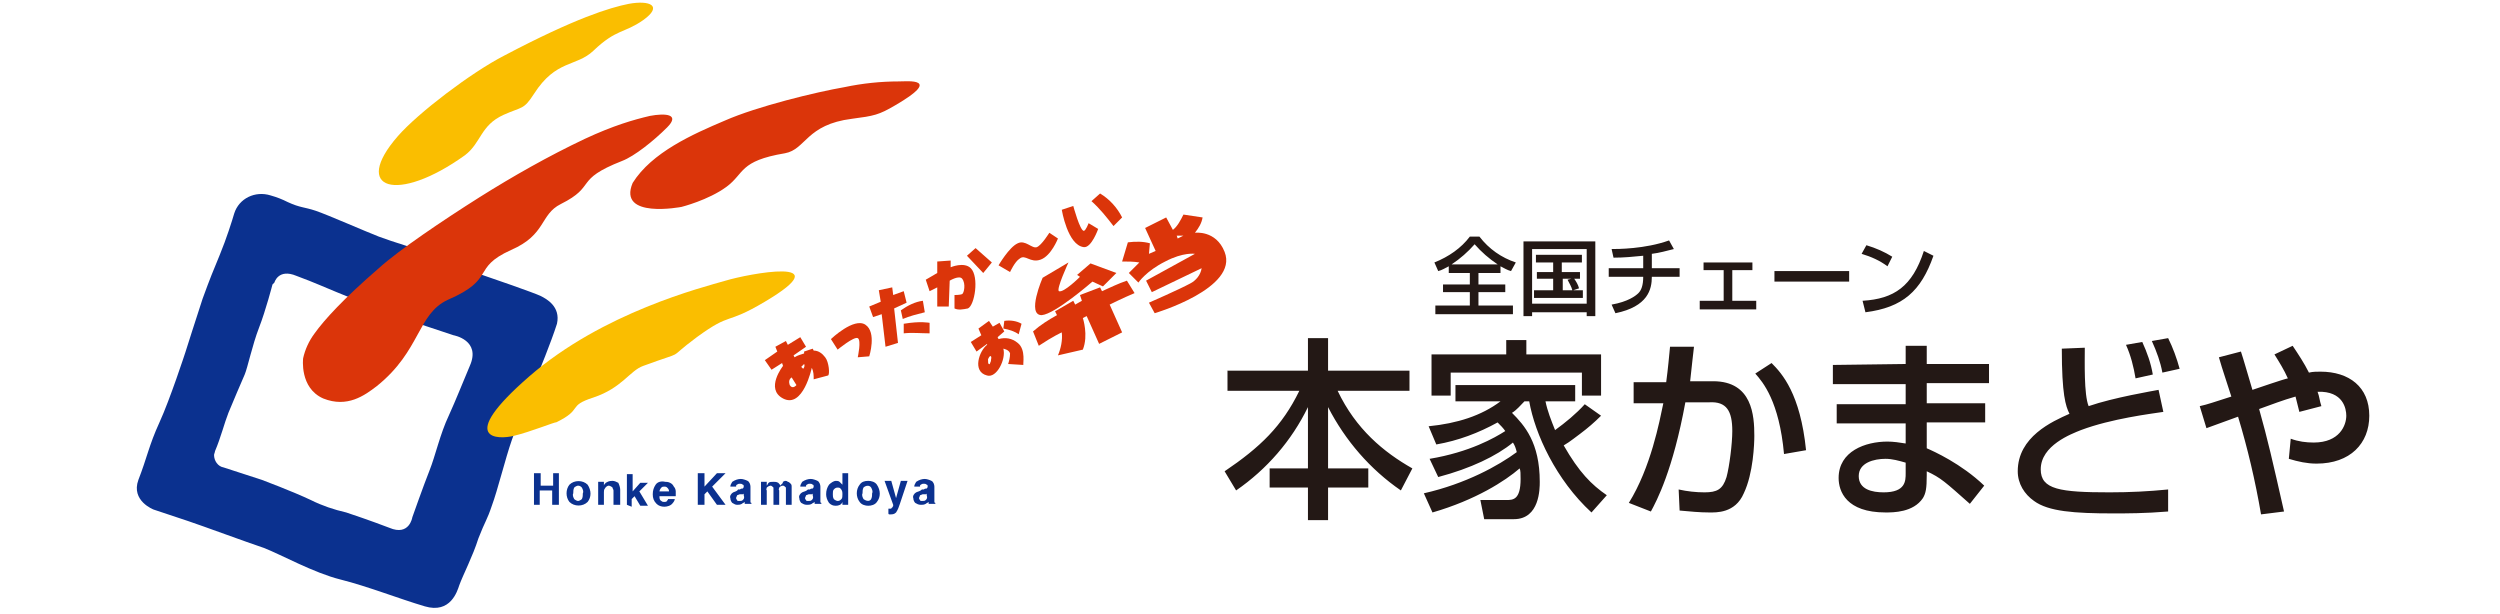
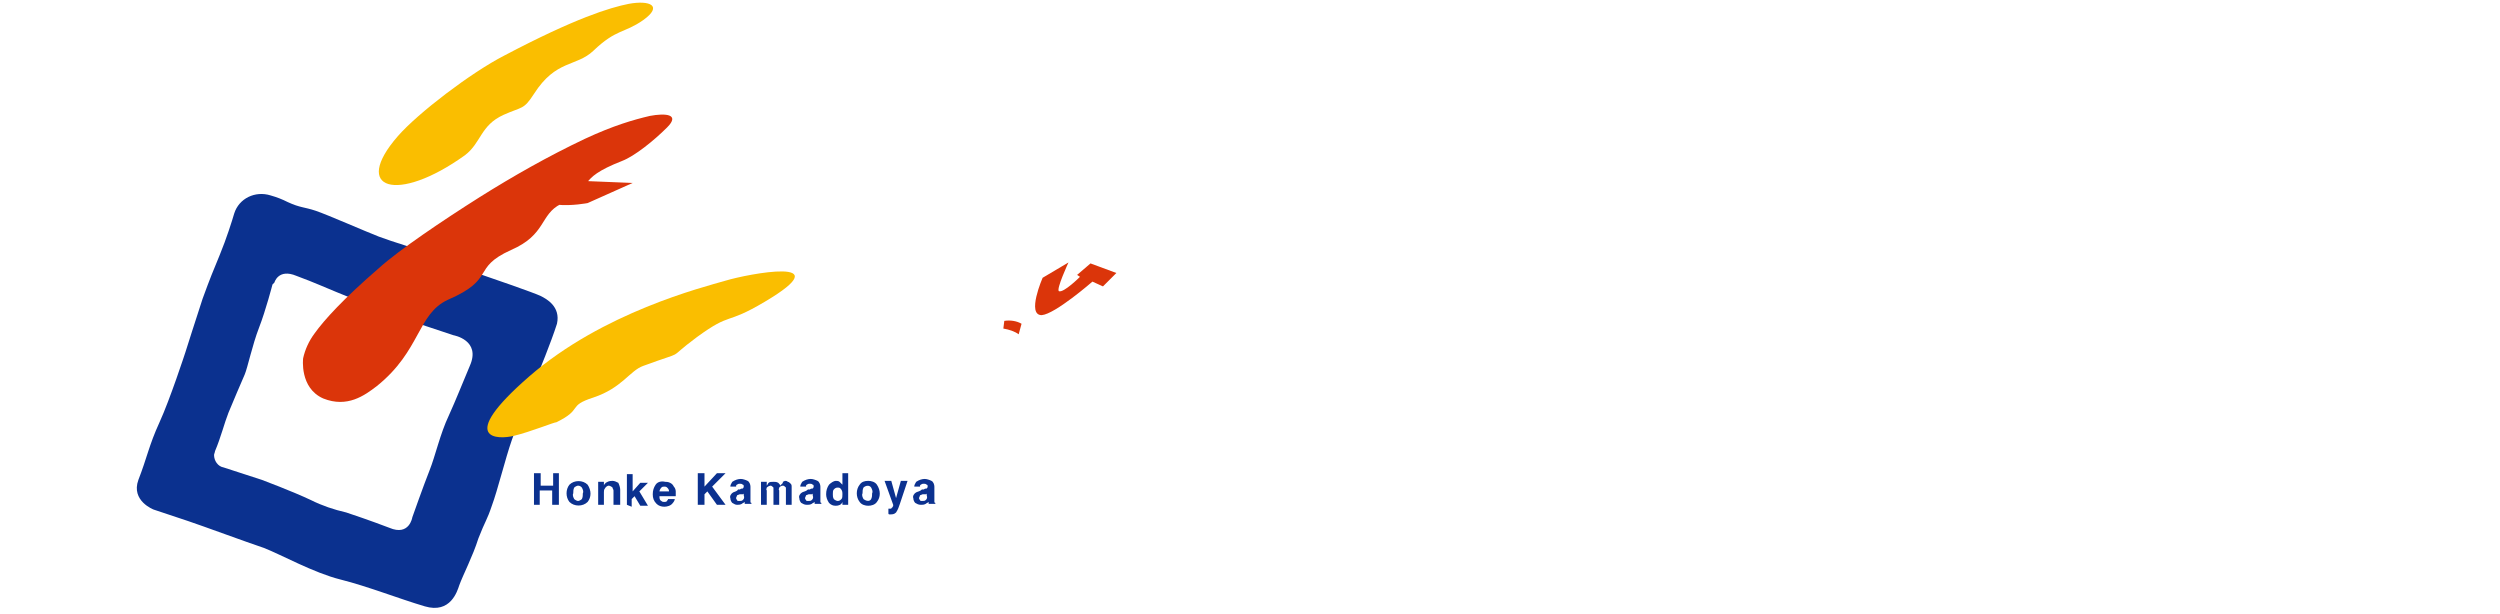
<svg xmlns="http://www.w3.org/2000/svg" height="614" viewBox="-5.7 1.5 233.7 64.1" width="2500">
-   <path d="m108.7 40.2h8.5v-3.4h2.1v3.4h8.5v2.1h-7.5c1.9 4 4.8 6.4 7.8 8.1l-1.2 2.3c-3.2-2.2-5.8-5.2-7.6-8.7v6.4h4.2v2h-4.2v3.4h-2.1v-3.4h-4v-2h4v-6.4c-1.7 3.5-4.3 6.5-7.5 8.7l-1.2-2c3.7-2.5 6-4.7 7.8-8.4h-7.5v-2.1zm39.1 4.7c-.7.7-1.4 1.3-2.2 1.9-.3.2-1 .8-1.7 1.2 1.6 2.8 2.9 4.1 4.5 5.2l-1.6 1.8c-3.7-3.4-5.9-8.2-6.5-11.6h-.5c-.4.4-.8.9-1.3 1.2 1.3 1.3 2.9 3.1 2.9 7.2 0 .7 0 3.9-2.7 3.9h-3.1l-.4-2h2.7c.7 0 1.5 0 1.5-2.2 0-.5 0-.9-.1-1.1-1.5 1.3-4.6 3.3-9.1 4.6l-.9-2c4.4-1 7.8-2.9 9.7-4.3-.1-.4-.2-.7-.4-1-1.7 1.4-4.4 2.7-7.8 3.6l-.9-1.9c4.2-.7 6.8-2.2 7.9-2.9-.2-.3-.5-.6-.8-.9-2 1.1-4.1 1.9-6.4 2.3l-.8-1.9c3-.3 5.5-1.1 7.5-2.6h-4.7v-1.7h12.5v1.7h-3.1c.2 1 .6 2 1 3 1.1-.8 2.2-1.7 3.1-2.7zm-9.9-6.4v-1.5h2.1v1.5h7.8v4.3h-2v-2.4h-13.7v2.4h-2v-4.3zm19.6-.8c-.1.9-.2 1.7-.4 3.6h2.4c4.1 0 4.3 3.6 4.3 5.7 0 .8-.1 3.9-1.1 6-.9 2.1-2.9 2-3.6 2-1 0-2-.1-3.1-.2l-.1-2.2c.9.2 1.8.3 2.7.3 1.3 0 1.9-.3 2.3-1.6.3-1.1.6-3.5.6-4.8 0-2.1-.6-3.1-2.4-3h-2.5c-1.3 7.1-3 10.3-3.6 11.4l-2.3-.9c2.3-3.7 3.2-8.5 3.6-10.4h-3.1v-2.2h3.4c.2-1.5.3-2.7.4-3.7zm9.4 11.2c-.5-5.5-2.2-7.5-3-8.4l1.7-1.1c1.1 1.1 3 3.2 3.6 9.1zm12.7-9.4v-1.9h2.2v1.9h6.5v2h-6.5v2.1h6.1v2h-6.1v2.7c.7.3 3.6 1.6 6 3.9l-1.5 1.9c-2.6-2.3-3-2.7-4.5-3.4v.4c0 1.4-.1 1.9-.4 2.4-1 1.5-3.1 1.5-3.9 1.5-4.1 0-4.9-2.2-4.9-3.6 0-2.8 2.8-3.8 5.1-3.8.6 0 1.3.1 1.9.2v-2.1h-7.2v-2h7.2v-2.1h-7.6v-2zm0 10.3c-.7-.2-1.4-.4-2.1-.4-1.2 0-2.8.4-2.8 1.8s1.4 1.7 2.6 1.7c2.3 0 2.3-1.2 2.3-2zm18.7-12c0 1.4-.1 4.9.4 6.1 2.6-.9 6.8-1.6 7.3-1.7l.5 2.3c-1.3.2-5.4.7-8.6 1.9-1 .4-4.2 1.6-4.2 4.1 0 2.1 2 2.4 7.2 2.4 2.1 0 4.1-.1 6.1-.3v2.3c-2.4.2-4.4.2-5.7.2-4.1 0-6.8-.2-8.3-1.3-1-.7-1.7-1.8-1.7-3.1 0-3.6 3.6-5.2 5.4-6-.4-.8-.8-2-.8-6.8zm5.3 3.2c-.2-1.2-.5-2.4-1-3.5l1.7-.3c.5 1.1.9 2.2 1.1 3.4zm2.8-.6c-.2-1.1-.6-2.2-1.1-3.3l1.7-.3c.5 1 .9 2.1 1.2 3.2zm13.6-2.8c.6.9 1.2 1.8 1.7 2.8.4-.1.8-.1 1.2-.1 3 0 5.1 1.6 5.1 4.6 0 2.9-2 5-5.5 5-1 0-1.9-.2-2.9-.5l.2-2.1c.8.3 1.6.4 2.4.4 2.7 0 3.4-1.8 3.4-2.8 0-.7-.3-2.6-3-2.5.2.5.2.9.4 1.5l-2.3.6-.4-1.6c-1.4.4-2.4.8-3.8 1.3.9 3.2 1.4 5.4 2.6 10.7l-2.4.3c-.6-3.5-1.4-6.9-2.4-10.2-.5.2-2.8 1-3.3 1.2l-.7-2.3c.9-.2 1.4-.4 3.3-1-.5-1.6-.9-2.7-1.3-4.1l2.3-.6c.3.9.6 2 1.2 4 .6-.2 3.2-1.1 3.7-1.2-.4-.9-.9-1.7-1.4-2.5zm-88.1-8.3c-.4.2-.7.4-1.1.5l-.4-.9c1.5-.6 2.8-1.5 3.7-2.7h1c1 1.3 2.3 2.2 3.8 2.7l-.5.9c-.4-.1-.7-.3-1.1-.5v.7h-2.3v1.2h2.8v.8h-2.8v1.4h3.6v.9h-8.1v-.9h3.6v-1.4h-2.8v-.8h2.8v-1.2h-2.2zm5.1-.2c-.9-.6-1.7-1.3-2.4-2.1-.7.8-1.5 1.5-2.4 2.1zm9.3 5h-5.7v.4h-.9v-7.8h7.5v7.8h-.9zm0-6.6h-5.7v5.7h5.7zm-1.4 4.3h1v.8h-5.1v-.8h2v-1.2h-1.7v-.7h1.7v-1h-1.8v-.8h4.8v.8h-2.1v1h1.9v.7h-.6c.2.3.4.6.5 1zm-.2-1.2h-.9v1.2h1c-.1-.4-.3-.7-.5-1.1zm8.4-1.1h2.9v.9h-2.9c0 1.3-.4 3.1-3.8 3.8l-.4-.9c1.7-.3 2.5-.9 2.8-1.2s.5-.8.5-1.7h-3.6v-.9h3.6v-1.3c-1 .1-2 .2-3.1.2l-.2-.9c.6 0 3.5 0 6-.9l.5.9c-.8.2-1.5.4-2.3.5zm10.5-.6v.8h-2.1v3.2h2.5v.9h-5.9v-.9h2.5v-3.2h-2.1v-.8zm10.1.9v1.1h-7.8v-1.1zm4-.5c-.8-.6-1.7-1-2.7-1.3l.5-.9c1 .3 1.9.7 2.7 1.2zm-2.6 3.6c3.3-.2 5.2-1.5 6.4-5.2l1 .5c-1.3 3.7-3.2 5.4-7.1 5.9z" fill="#231815" />
  <path d="m37.1 32.4c-.6-.3-5.2-1.9-6.4-2.3-1.3-.4-5.9-2.4-5.9-2.4s-3.3-1-4.6-1.5-5.4-2.3-6.6-2.7-1.6-.3-2.9-.9c-.6-.3-1.1-.5-1.8-.7-1.6-.5-3.3.3-3.8 1.9-.2.7-.8 2.6-1.5 4.3s-1 2.4-1.8 4.6c-.5 1.5-1.8 5.6-1.8 5.6s-1.6 4.9-2.7 7.3-1.3 3.7-2.2 6c-.8 2.2 1.6 3.1 1.6 3.1l3.6 1.2c1.5.5 6.1 2.2 7.9 2.8 1.8.7 5.2 2.6 8 3.3s6.1 2 8.8 2.8 3.4-1.6 3.6-2.2c.4-1.1 1.4-3 2-4.9.7-1.8.9-1.9 1.4-3.4.6-1.6 1.4-4.9 2.1-6.9s2.7-6.8 2.7-6.8 1.4-3.4 2-5.3c.4-1.8-1.1-2.6-1.7-2.9zm-7.4 7.3c-1.1 2.6-1.3 3.2-2.2 5.2-.9 1.9-1.4 4.2-2 5.7s-1.8 4.9-1.8 4.9-.3 2-2.4 1.1c-2.1-.8-3.9-1.4-4.5-1.6-1.3-.3-2.5-.7-3.7-1.3-1.9-.9-5.1-2.1-5.1-2.1l-4-1.3c-.6-.1-1-.7-1-1.3 0-.1.1-.3.1-.4.6-1.4 1-3 1.4-4s1.4-3.3 1.7-4 .8-3.1 1.5-4.9 1.4-4.5 1.4-4.5l.2-.2s.4-1.5 2.3-.7c1.9.7 3.2 1.3 4.2 1.7s6.6 2.7 6.7 2.7 5.5 1.8 5.5 1.8 2.9.5 1.7 3.2z" fill="#0b318f" />
  <path d="m34.3 47c-1.6.4-6.1.5 1.6-6.2s18.1-9.3 20.5-10c2.3-.7 12.2-2.6 4.1 2.2-4.2 2.5-3.4 1-7.1 3.7-3.5 2.6-.7 1.2-5.6 3-1.4.5-2.2 2.3-5.2 3.3-2.8.9-1 1.2-3.9 2.6 0-.1-2.7 1-4.4 1.4zm-12.1-31.3c2.1-2.4 7.6-6.6 11.1-8.4 7.4-3.9 11-5 13-5.4 2.2-.4 3.6.2 1.5 1.7-2 1.4-2.8.9-5.2 3.2-1.8 1.7-3.9.9-6.2 4.5-1.1 1.7-1.2 1.3-3.2 2.2-2.4 1.1-2.3 2.9-4 4.2-7.1 5.1-11.9 3.6-7-2z" fill="#fabe00" />
-   <path d="m46.7 20.6c2-3.2 6.3-5.1 9.6-6.5 3.4-1.5 9.6-3 12.5-3.5 1.9-.4 3.8-.6 5.7-.6.9 0 4.6-.4-.4 2.5-1.7 1-2.2 1.1-4.5 1.4-4.8.6-4.8 3.2-7 3.6-4.8.8-4.2 2.1-6.1 3.5s-4.7 2.1-4.7 2.1-6.7 1.3-5.1-2.5zm-26.7 21.2c-1.3 1-3.1 2.3-5.6 1.3-2.5-1.1-2.1-4.2-2.1-4.2.2-.9.6-1.8 1.2-2.6 1-1.4 3-3.6 6.7-6.8 2.1-1.9 6.7-5 10.5-7.4 3.5-2.2 7.2-4.3 11-6.1 3-1.4 5.1-2 6.8-2.4 1.6-.3 3.2-.2 1.8 1.2s-3.4 3-4.7 3.5c-5.1 2-2.6 2.6-6.4 4.5-2.2 1.1-1.5 3.2-5.2 4.8-4.2 1.9-1.5 3-6.6 5.2-3.2 1.5-2.8 5.3-7.4 9z" fill="#db350a" />
+   <path d="m46.7 20.6s-4.7 2.1-4.7 2.1-6.7 1.3-5.1-2.5zm-26.7 21.2c-1.3 1-3.1 2.3-5.6 1.3-2.5-1.1-2.1-4.2-2.1-4.2.2-.9.6-1.8 1.2-2.6 1-1.4 3-3.6 6.7-6.8 2.1-1.9 6.7-5 10.5-7.4 3.5-2.2 7.2-4.3 11-6.1 3-1.4 5.1-2 6.8-2.4 1.6-.3 3.2-.2 1.8 1.2s-3.4 3-4.7 3.5c-5.1 2-2.6 2.6-6.4 4.5-2.2 1.1-1.5 3.2-5.2 4.8-4.2 1.9-1.5 3-6.6 5.2-3.2 1.5-2.8 5.3-7.4 9z" fill="#db350a" />
  <path d="m37.1 54.2h-.7v-3.3h.7v1.3h1.3v-1.3h.6v3.3h-.7v-1.5h-1.3v1.5zm3.5-.6c-.1-.2-.2-.4-.1-.6 0-.2 0-.4.1-.6.1-.1.3-.2.4-.2.2 0 .3.1.4.2.1.2.2.4.1.6 0 .2 0 .4-.1.6-.1.1-.3.2-.4.2s-.3-.1-.4-.2zm1.4-1.5c-.5-.5-1.4-.5-1.9 0-.4.5-.4 1.3 0 1.8.5.5 1.4.5 1.9 0 .4-.5.4-1.2 0-1.8zm1.9-.2c-.1.1-.2.2-.2.3v-.4h-.6v2.4h.6v-1.3c0-.1 0-.3.1-.4.1-.2.3-.3.4-.3s.3.1.4.2c0 .1.1.2.1.3v1.5h.7v-1.6c0-.2-.1-.5-.2-.7-.2-.1-.4-.2-.6-.2-.4 0-.5.1-.7.2zm2.2 2.3v-3.2h.6v1.8l.8-.9h.8l-.9.9.9 1.5h-.8l-.6-1-.3.3v.8zm4.2-1.8c.1.1.2.2.2.4h-1c0-.1.1-.3.2-.4s.2-.1.3-.1.2 0 .3.1zm-1.2-.3c-.2.3-.3.6-.3 1s.1.7.4 1c.2.2.5.3.8.3s.7-.1.9-.4c.1-.1.2-.3.2-.4h-.7c0 .1-.1.1-.1.2-.1.1-.2.1-.3.1s-.2 0-.3-.1c-.2-.1-.2-.3-.2-.5h1.7v-.5c0-.2-.1-.4-.2-.5-.1-.2-.2-.3-.4-.4s-.4-.1-.5-.1c-.4-.1-.8 0-1 .3zm4.4 2.1v-3.3h.7v1.4l1.3-1.4h.9l-1.4 1.4 1.4 1.9h-.9l-1-1.4-.3.3v1.1zm4.7-.5c-.1.1-.2.1-.4.1-.1 0-.2 0-.2-.1-.1-.1-.1-.2-.1-.2 0-.1.1-.2.1-.3.1 0 .2-.1.3-.1h.3s.1 0 .1-.1v.2c.1.3 0 .4-.1.5zm-1-.8c-.2.1-.4.4-.3.6 0 .2.1.4.2.5.2.1.3.2.5.2s.3 0 .5-.1c.1-.1.2-.1.3-.2v.2h.7v-.1s-.1 0-.1-.1v-.2-1.4c0-.2-.1-.5-.3-.6s-.5-.2-.7-.2c-.3 0-.6.1-.9.3-.1.2-.2.3-.2.5h.6c0-.1 0-.2.1-.2.1-.1.2-.1.3-.1s.2 0 .3.1c.1 0 .1.1.1.2s-.1.2-.1.2c-.1 0-.2 0-.3.1h-.2c-.1.2-.3.2-.5.3zm5.4-1.2c.1 0 .2 0 .3.1.1 0 .2.1.3.2s.1.2.1.3v1.9h-.6v-1.6-.2c-.1-.1-.2-.2-.3-.2-.2 0-.3.1-.4.2 0 .1-.1.2 0 .3v1.5h-.6v-1.5-.3c-.1-.1-.2-.2-.3-.2s-.3.1-.4.2c0 .1-.1.2 0 .3v1.5h-.6v-2.4h.6v.4c.1-.1.1-.2.2-.3s.3-.1.5-.1.3 0 .5.1c.1.1.2.2.2.3l.3-.3c-.1-.1 0-.1.2-.2zm2.8 2c-.1.1-.2.1-.4.1-.1 0-.2 0-.2-.1-.1-.1-.1-.1-.1-.2s.1-.2.1-.3c.1 0 .2-.1.3-.1h.3s.1 0 .1-.1v.2c.1.3 0 .4-.1.5zm-1-.8c-.2.1-.4.4-.3.6 0 .2.1.4.2.5.2.1.3.2.6.2.2 0 .3 0 .5-.1.1-.1.2-.1.3-.2v.2h.7v-.1s-.1 0-.1-.1v-.2-1.4c0-.2-.1-.5-.3-.6s-.5-.2-.7-.2c-.3 0-.6.1-.9.3-.1.2-.2.3-.2.5h.6c0-.1 0-.2.1-.2.1-.1.2-.1.3-.1s.2 0 .3.1c.1 0 .1.1.1.2s-.1.2-.1.2c-.1 0-.2 0-.3.1h-.2c-.2.2-.4.2-.6.3zm3.3.7c-.1-.2-.1-.3-.1-.5s0-.4.1-.5.2-.2.4-.2c.1 0 .2 0 .3.1.2.2.2.4.2.6s0 .4-.1.5-.2.2-.4.2c-.1 0-.3-.1-.4-.2zm-.5-1.5c-.2.3-.3.6-.3 1 0 .3.1.6.3.9.2.2.4.3.7.3s.6-.1.7-.4v.3h.6v-3.3h-.6v1.2l-.3-.3c-.1-.1-.3-.1-.4-.1-.2 0-.5.2-.7.4zm3.6 1.5c-.1-.2-.2-.4-.1-.6 0-.2 0-.4.1-.6.2-.2.6-.3.8 0 .1.2.2.4.1.6 0 .2 0 .4-.1.6s-.4.3-.8 0c.1 0 .1 0 0 0zm1.4-1.5c-.2-.3-.6-.4-.9-.4-.4 0-.7.1-.9.4-.4.5-.4 1.3 0 1.8.2.3.6.4.9.4s.7-.1.9-.4c.4-.5.4-1.2 0-1.8zm1.3 3.1h.1c.2 0 .4 0 .6-.2.2-.3.3-.6.4-.9l.8-2.4h-.7l-.5 1.8-.5-1.8h-.7l.9 2.5v.1c0 .1-.1.1-.1.2 0 0-.1 0-.1.1h-.3v.5c0 .1.1.1.1.1zm3.8-1.5c-.1.1-.2.1-.4.1-.1 0-.2 0-.2-.1-.1-.1-.1-.1-.1-.2s.1-.2.1-.3c.1 0 .2-.1.3-.1h.3s.1 0 .1-.1v.2c.1.3 0 .4-.1.5zm-1-.8c-.2.1-.4.4-.3.6 0 .2.1.4.2.5.2.1.3.2.6.2.2 0 .3 0 .5-.1.1-.1.2-.1.3-.2v.2h.7v-.1s-.1 0-.1-.1v-.2-1.4c0-.2-.1-.5-.3-.6s-.5-.2-.7-.2c-.3 0-.6.1-.9.3-.1.2-.2.3-.2.5h.6c0-.1 0-.2.1-.2.1-.1.2-.1.3-.1s.2 0 .3.1c.1 0 .1.1.1.2s-.1.2-.1.2c-.1 0-.2 0-.3.1h-.2c-.2.2-.4.2-.6.3z" fill="#0b318f" />
  <g fill="#db350a">
-     <path d="m67.4 36.9.7 1.1s1.7-1.4 2.1-1.2 0 2 0 2l1.2-.1s.8-2.5-.4-3.3-3.6 1.5-3.6 1.5zm6.4-5.4-1.4.3.2 1.2-1.2.5.4 1.1.9-.3.4 3.4 1.3-.4-.4-3.6 1.3-.6-.3-1.2-1.1.4z" />
-     <path d="m74.7 33.9.2.9c.7-.3 1.5-.5 2.3-.7l-.2-1.2c-.8.1-1.6.5-2.3 1zm.3 1.4v1c.9-.1 1.8 0 2.7 0v-1.1c-.1 0-.9-.2-2.7.1zm3.5-5.3-1.2.7.4 1.2.8-.4v2h1.2l.1-2.7s1-.6 1.3-.2c.4.5.2 1.5 0 1.6s-.8.1-.8.1v1.4c.4.2.9.1 1.4 0 .7-.3 1.2-3.3.3-4.2-.7-.7-2.1-.1-2.1-.1v-.7l-1.4.1zm3.1-1.8 1.7 1.8.9-1.1-1.7-1.5zm3.3 1 1.2.7s.5-1.1 1-1.4c.6-.5 1.1.5 2.2.1s1.8-2.2 1.8-2.2l-.9-.6s-.8 1.3-1.3 1.5-1.2-.8-2-.4c-.9.4-2 2.3-2 2.3zm6.6-5.8 1.2-.4s.7 2.6 1.1 2.6c.2 0 .5-.8.5-.8l1 .6s-.7 2-1.5 1.9c-1.7-.2-2.3-3.9-2.3-3.9zm3.1-.9c.9.8 1.6 1.7 2.3 2.6l.9-.9c-.5-1-1.3-1.9-2.3-2.5zm-7.7 14.8c-.6-.5-1.3-.6-2-.4l-.1-.2.7-.6-.5-.9-.7.4-.4-.6-1.1.8.3.7-1.1.7.6 1 1.1-.8v.1c-.8.6-1.6 2.8 0 3.2 1 .3 2-1.7 1.7-2.8 0 0 .6.1.7.5 0 .4-.1.8-.2 1.1l1.6.1c-.1 0 .3-1.6-.6-2.3zm-2.8 1.9c-.1.2-.1.4-.2.3-.1 0-.1-.2-.1-.5.1-.2.2-.4.3-.3s0 .3 0 .5z" />
    <path d="m85.4 35.8.1-.8c.6-.1 1.3 0 1.8.3l-.3 1.1c-.4-.3-1-.5-1.6-.6zm6.8-6.9-2.7 1.6s-1.7 3.9-.1 3.9c1.4-.1 5.3-3.5 5.3-3.5l1.1.5 1.4-1.4-2.7-1-1.4 1.2.3.2s-1.7 1.7-2.2 1.5c-.3-.2 1-3 1-3z" />
-     <path d="m93.4 32.3.2.6-.7.4-.2-.4-1.9 1.1.2.4c-.9.5-1.7 1-2.5 1.7l.6 1.5c1.5-1 2.4-1.4 2.4-1.4.1.8-.1 1.7-.4 2.4l2.6-.6c.6-1.5 0-3.3 0-3.3l.4-.2 1.3 2.9 2.4-1.2-1.3-2.9s1.4-.7 2.6-1.2l-.8-1.3c-.9.3-1.7.7-2.6 1.1l-.2-.4zm12-6.5c.4-.5.7-1 .8-1.6l-2-.3c-.3.6-.6 1.2-1.1 1.6l-.7-1.3-2.2 1.1 1.1 2.4-.7.3.1-1.1c-.7-.2-1.5-.2-2.3-.1l-.6 2c.6 0 1.2 0 1.8.1l-1.1 1.1 1 1s.8-1.2 2.8-2.2c1.9-1 3.1-.8 3.1-.8l-5.1 2.8.6 1.2 5.2-2.5c-.1.7-.6 1.3-1.2 1.6-1.1.6-4.3 2-4.3 2l.6 1.1s8.8-2.6 7.3-6.4c-.9-2.3-3.1-2-3.1-2zm-1.8.6-.1-.3h.7zm-36.8 12.4c-.3-.4-.7-.7-1.2-.7l-.1-.2-.9.3v.2c-.3.1-.7.2-1 .4l-.1-.2 1.3-.9-.6-1-1.3.8-.2-.4-1.1.6.2.5-1.3.9.7 1 1.1-.7.1.3s-1.9 2.4 0 3.4c2.1 1.1 3-3.2 3-3.2.2.4.2.8.2 1.2l1.5-.4c.2-.1.1-1.4-.3-1.9zm-3.7 2.9c-.1-.3-.1-.6.2-.8l.5.8s-.4.5-.7 0zm1.4-1.7-.2-.2.3-.3c.1.2 0 .4-.1.5z" />
  </g>
</svg>